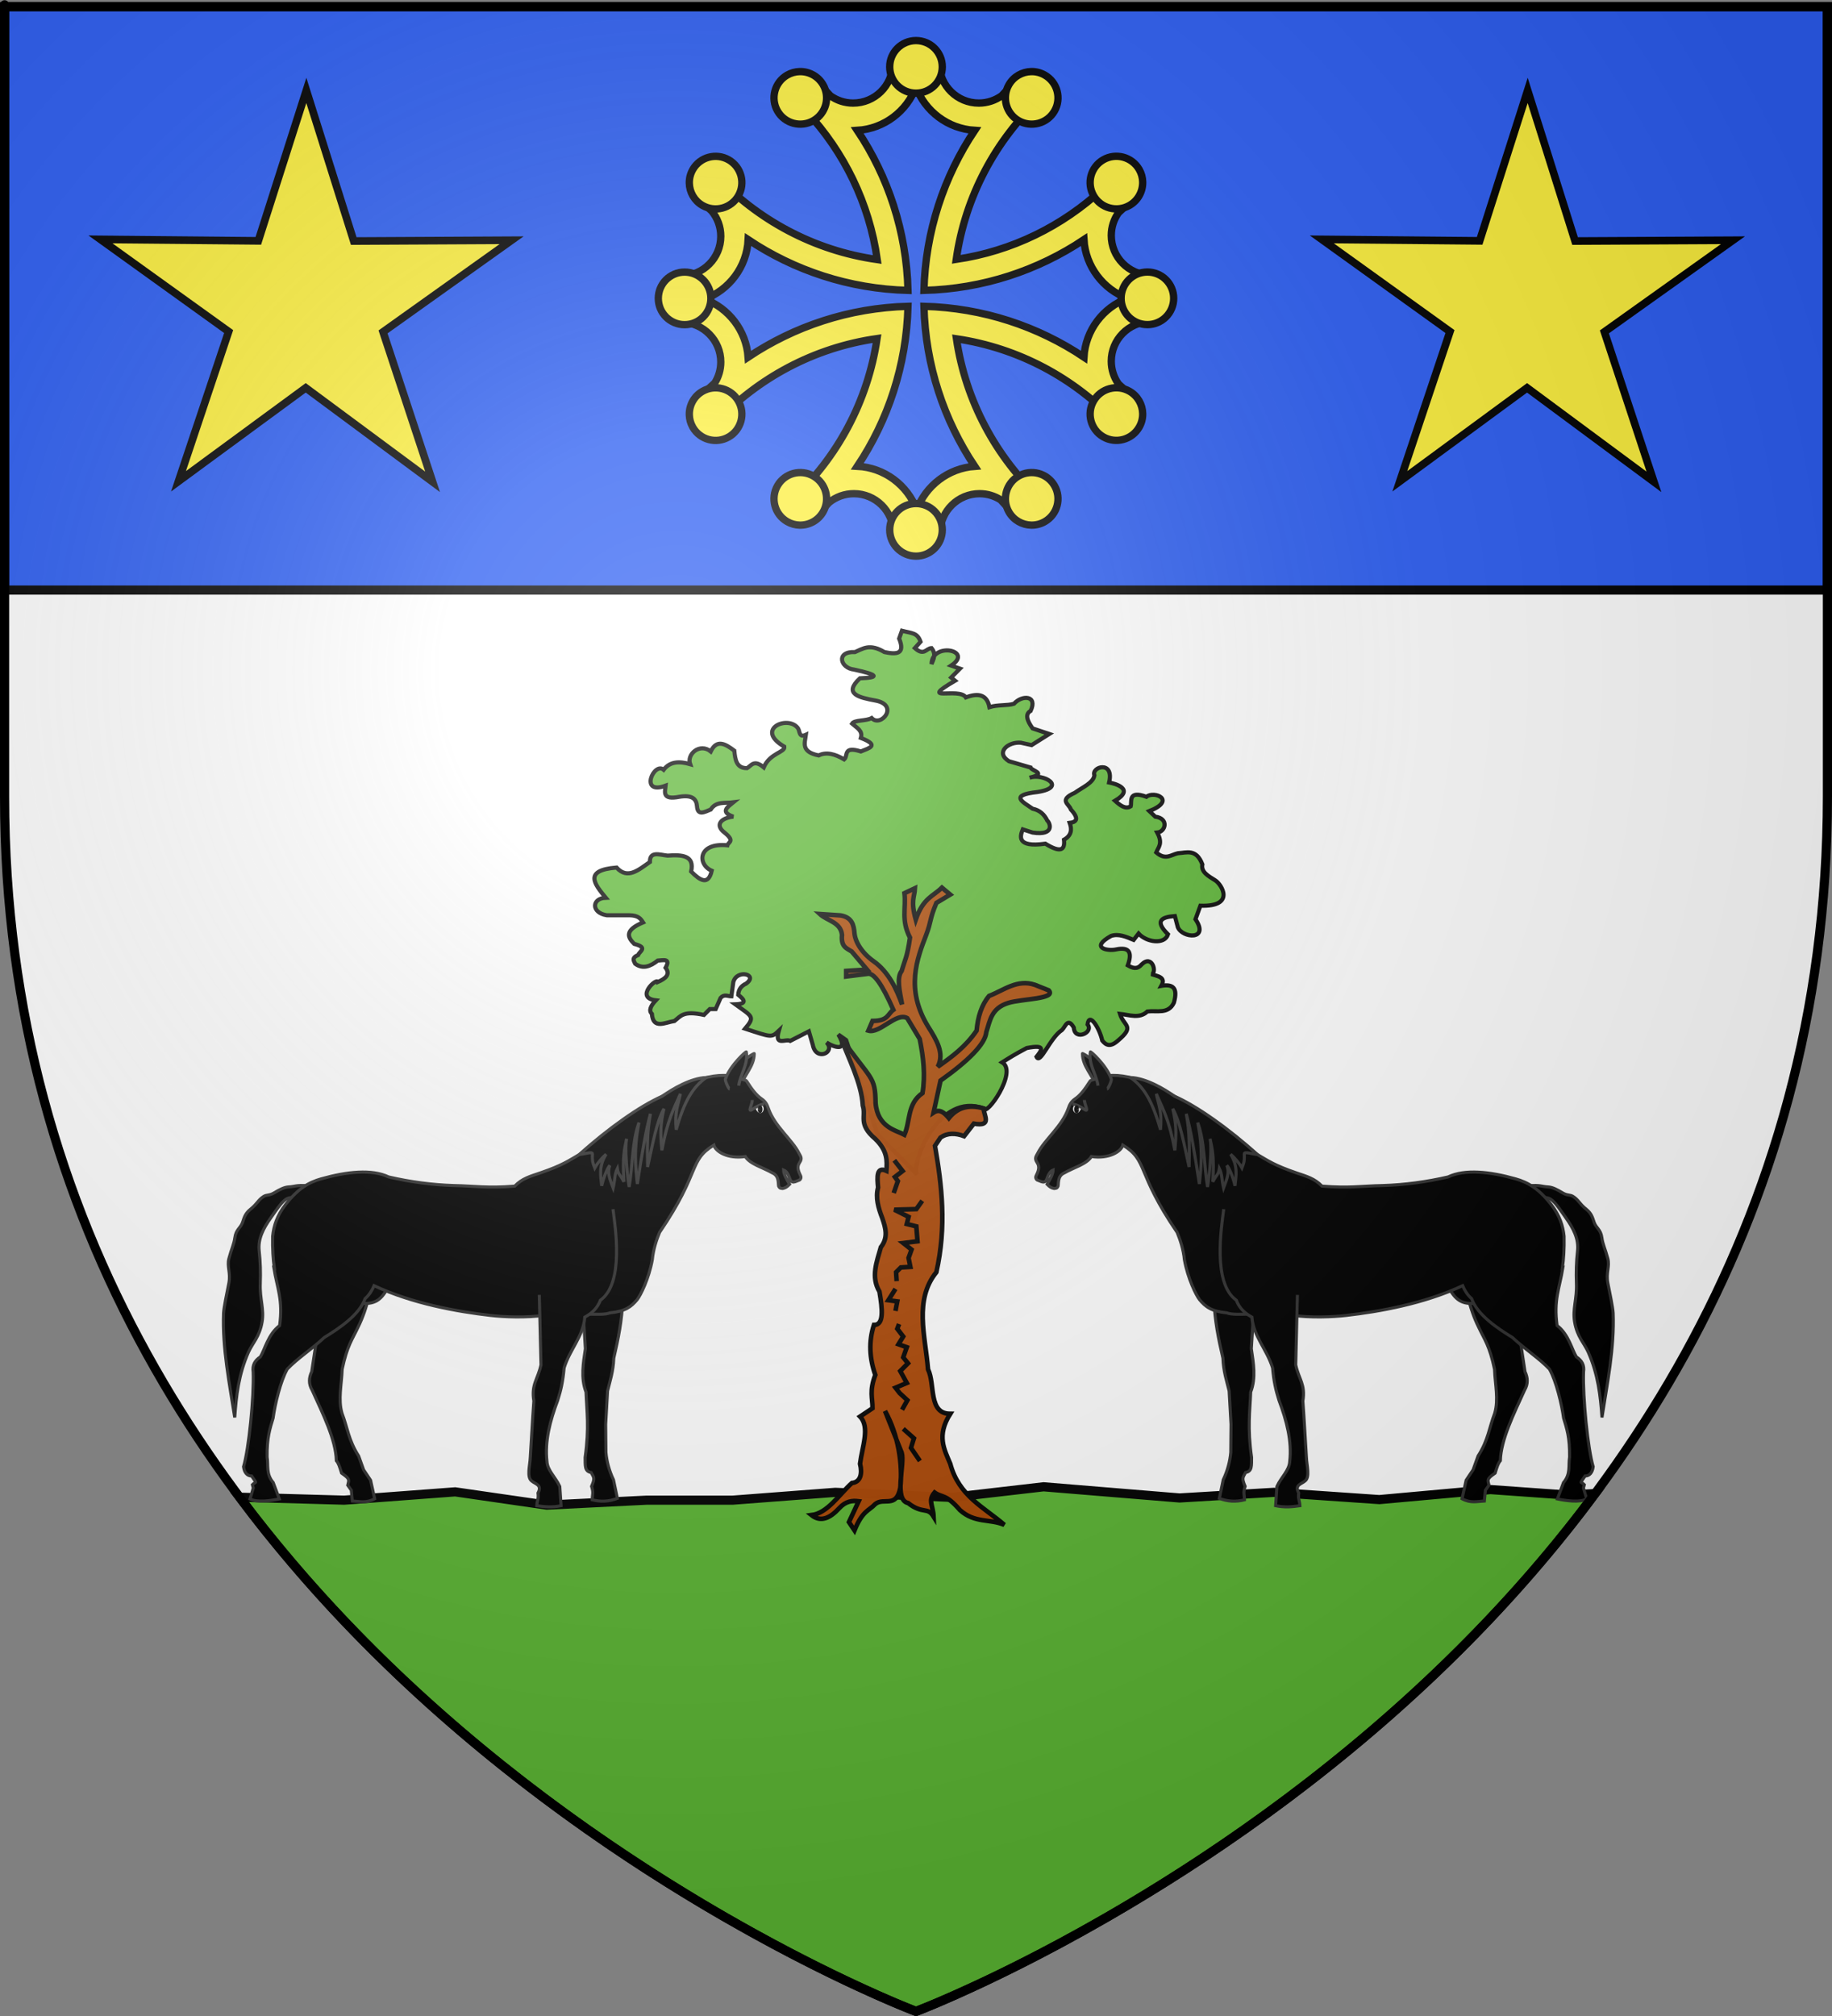
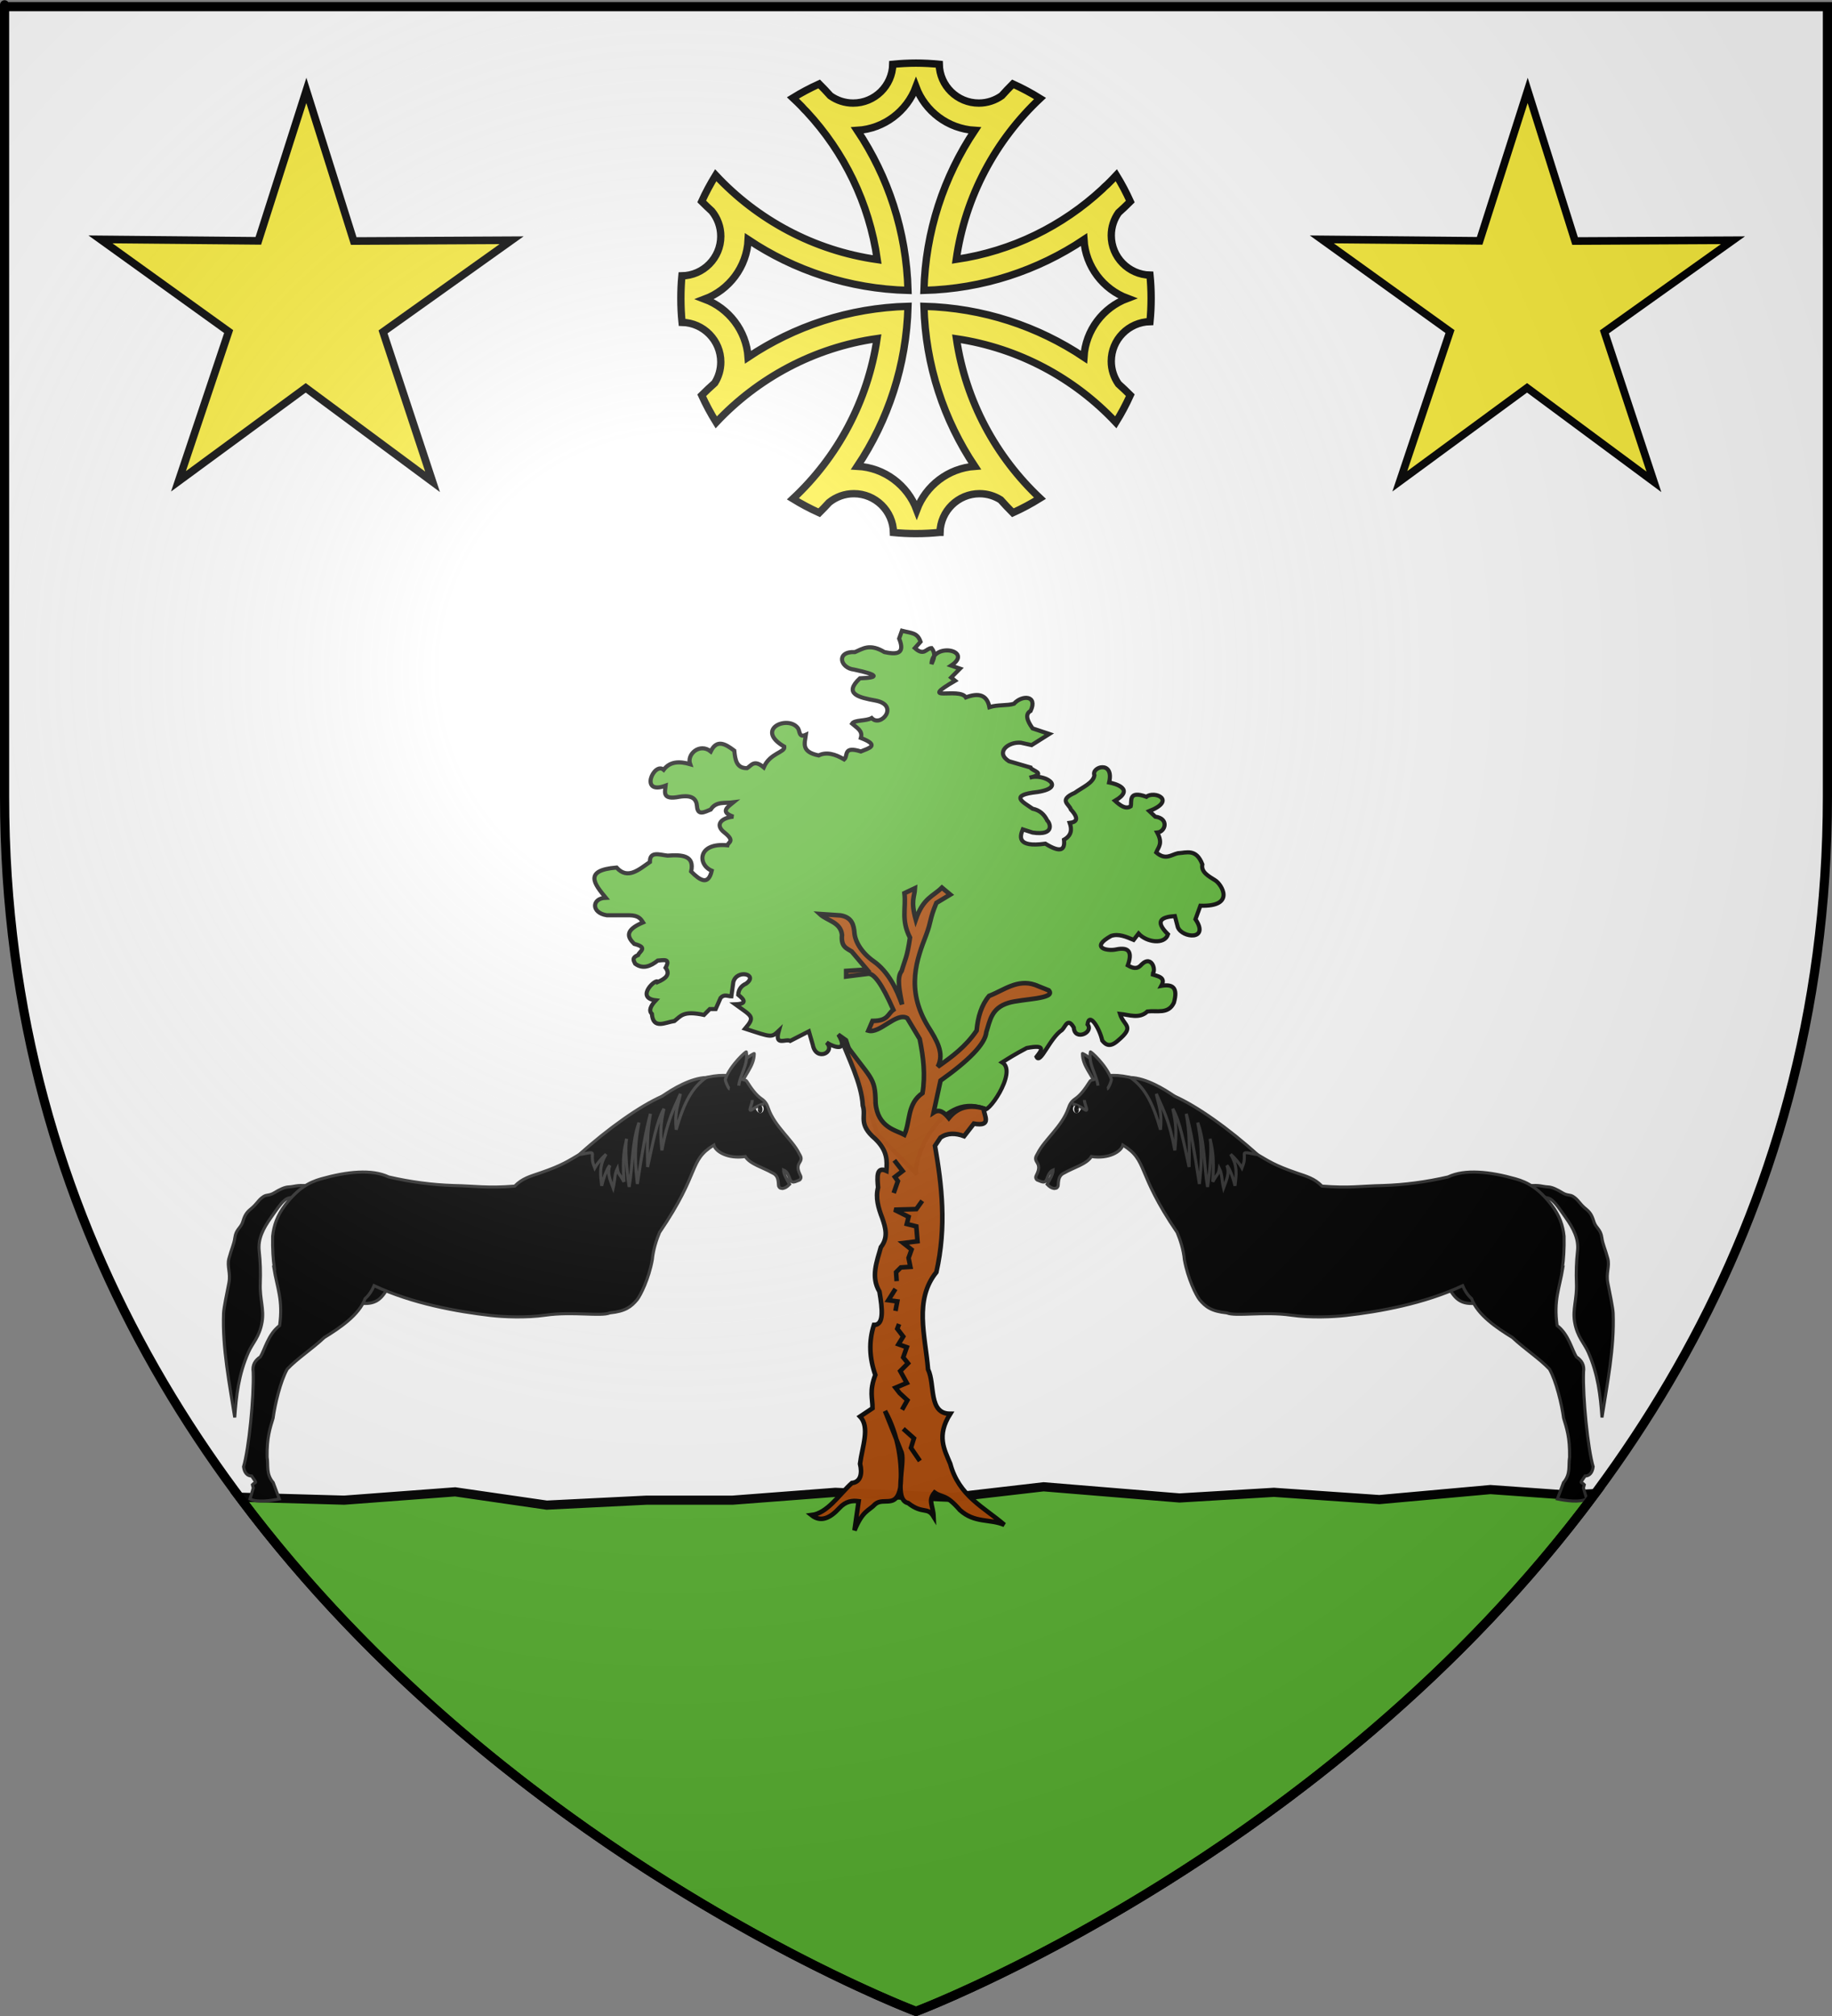
<svg xmlns="http://www.w3.org/2000/svg" xmlns:ns1="http://sodipodi.sourceforge.net/DTD/sodipodi-0.dtd" xmlns:ns2="http://www.inkscape.org/namespaces/inkscape" xmlns:xlink="http://www.w3.org/1999/xlink" height="660" width="600" version="1.0" id="svg2" ns1:version="0.32" ns2:version="0.46" ns1:docname="Blason_ville_fr_Pintac_(65).svg" ns1:docbase="L:\Héraldique" ns2:export-filename="/Users/olivier/Desktop/Blason Rouge/Blason_Vide_3D.png" ns2:export-xdpi="144" ns2:export-ydpi="144" ns2:output_extension="org.inkscape.output.svg.inkscape">
  <rect width="100%" height="100%" fill="#808080" stroke="none" />
  <ns1:namedview ns2:window-height="977" ns2:window-width="1280" ns2:pageshadow="2" ns2:pageopacity="0.0" guidetolerance="10.0" gridtolerance="10.0" objecttolerance="10.0" borderopacity="1.0" bordercolor="#666666" pagecolor="#ffffff" id="base" showgrid="false" height="660px" ns2:zoom="1.1621207" ns2:cx="300.00013" ns2:cy="330.00014" ns2:window-x="-4" ns2:window-y="-4" ns2:current-layer="layer3" showguides="true" ns2:guide-bbox="true" ns2:snap-intersection-line-segments="true" ns2:snap-intersection-grid-guide="false" ns2:object-nodes="true" ns2:snap-global="true" />
  <desc id="desc4">Flag of Canton of Valais (Wallis)</desc>
  <defs id="defs6">
    <ns2:perspective ns1:type="inkscape:persp3d" ns2:vp_x="0 : 330 : 1" ns2:vp_y="0 : 1000 : 0" ns2:vp_z="600 : 330 : 1" ns2:persp3d-origin="300 : 220 : 1" id="perspective2643" />
    <linearGradient id="linearGradient2893">
      <stop style="stop-color:white;stop-opacity:0.314;" offset="0" id="stop2895" />
      <stop id="stop2897" offset="0.19" style="stop-color:white;stop-opacity:0.251;" />
      <stop style="stop-color:#6b6b6b;stop-opacity:0.125;" offset="0.6" id="stop2901" />
      <stop style="stop-color:black;stop-opacity:0.125;" offset="1" id="stop2899" />
    </linearGradient>
    <radialGradient ns2:collect="always" xlink:href="#linearGradient2893" id="radialGradient3163" gradientUnits="userSpaceOnUse" gradientTransform="matrix(1.353,0,0,1.349,-77.629,-85.747)" cx="221.445" cy="226.331" fx="221.445" fy="226.331" r="300" />
    <ns2:perspective id="perspective2484" ns2:persp3d-origin="372.04724 : 350.78739 : 1" ns2:vp_z="744.09448 : 526.18109 : 1" ns2:vp_y="0 : 1000 : 0" ns2:vp_x="0 : 526.18109 : 1" ns1:type="inkscape:persp3d" />
    <ns2:perspective id="perspective7366" ns2:persp3d-origin="372.04724 : 350.78739 : 1" ns2:vp_z="744.09448 : 526.18109 : 1" ns2:vp_y="0 : 1000 : 0" ns2:vp_x="0 : 526.18109 : 1" ns1:type="inkscape:persp3d" />
    <ns2:perspective id="perspective7125" ns2:persp3d-origin="372.04724 : 350.78739 : 1" ns2:vp_z="744.09448 : 526.18109 : 1" ns2:vp_y="0 : 1000 : 0" ns2:vp_x="0 : 526.18109 : 1" ns1:type="inkscape:persp3d" />
    <ns2:perspective id="perspective7226" ns2:persp3d-origin="372.04724 : 350.78739 : 1" ns2:vp_z="744.09448 : 526.18109 : 1" ns2:vp_y="0 : 1000 : 0" ns2:vp_x="0 : 526.18109 : 1" ns1:type="inkscape:persp3d" />
    <ns2:perspective id="perspective7293" ns2:persp3d-origin="372.04724 : 350.78739 : 1" ns2:vp_z="744.09448 : 526.18109 : 1" ns2:vp_y="0 : 1000 : 0" ns2:vp_x="0 : 526.18109 : 1" ns1:type="inkscape:persp3d" />
    <ns2:perspective id="perspective8242" ns2:persp3d-origin="372.04724 : 350.78739 : 1" ns2:vp_z="744.09448 : 526.18109 : 1" ns2:vp_y="0 : 1000 : 0" ns2:vp_x="0 : 526.18109 : 1" ns1:type="inkscape:persp3d" />
    <ns2:perspective id="perspective8326" ns2:persp3d-origin="372.04724 : 350.78739 : 1" ns2:vp_z="744.09448 : 526.18109 : 1" ns2:vp_y="0 : 1000 : 0" ns2:vp_x="0 : 526.18109 : 1" ns1:type="inkscape:persp3d" />
    <ns2:perspective id="perspective19944" ns2:persp3d-origin="372.04724 : 350.78739 : 1" ns2:vp_z="744.09448 : 526.18109 : 1" ns2:vp_y="0 : 1000 : 0" ns2:vp_x="0 : 526.18109 : 1" ns1:type="inkscape:persp3d" />
    <ns2:perspective id="perspective3641" ns2:persp3d-origin="372.04724 : 350.78739 : 1" ns2:vp_z="744.09448 : 526.18109 : 1" ns2:vp_y="0 : 1000 : 0" ns2:vp_x="0 : 526.18109 : 1" ns1:type="inkscape:persp3d" />
    <ns2:perspective id="perspective12168" ns2:persp3d-origin="372.04724 : 350.78739 : 1" ns2:vp_z="744.09448 : 526.18109 : 1" ns2:vp_y="0 : 1000 : 0" ns2:vp_x="0 : 526.18109 : 1" ns1:type="inkscape:persp3d" />
    <radialGradient r="300" fy="226.331" fx="221.445" cy="226.331" cx="221.445" gradientTransform="matrix(1.353,0,0,1.349,-77.629,-85.747)" gradientUnits="userSpaceOnUse" id="radialGradient4897" xlink:href="#linearGradient2893" ns2:collect="always" />
    <linearGradient id="linearGradient4887">
      <stop id="stop4889" offset="0" style="stop-color:white;stop-opacity:0.314;" />
      <stop style="stop-color:white;stop-opacity:0.251;" offset="0.19" id="stop4891" />
      <stop id="stop4893" offset="0.6" style="stop-color:#6b6b6b;stop-opacity:0.125;" />
      <stop id="stop4895" offset="1" style="stop-color:black;stop-opacity:0.125;" />
    </linearGradient>
    <ns2:perspective id="perspective4884" ns2:persp3d-origin="300 : 220 : 1" ns2:vp_z="600 : 330 : 1" ns2:vp_y="0 : 1000 : 0" ns2:vp_x="0 : 330 : 1" ns1:type="inkscape:persp3d" />
    <ns2:perspective id="perspective10693" ns2:persp3d-origin="372.04724 : 350.78739 : 1" ns2:vp_z="744.09448 : 526.18109 : 1" ns2:vp_y="0 : 1000 : 0" ns2:vp_x="0 : 526.18109 : 1" ns1:type="inkscape:persp3d" />
    <g id="s-4">
      <g id="c-8">
        <path id="t-8" d="M 0,0 L 0,1 L 0.5,1 L 0,0 z " transform="matrix(0.951,0.309,-0.309,0.951,0,-1)" />
        <use xlink:href="#t-8" transform="scale(-1,1)" id="use2144-2" x="0" y="0" width="810" height="540" />
      </g>
      <g id="a-4">
        <use xlink:href="#c-8" transform="matrix(0.309,0.951,-0.951,0.309,0,0)" id="use2147-5" x="0" y="0" width="810" height="540" />
        <use xlink:href="#c-8" transform="matrix(-0.809,0.588,-0.588,-0.809,0,0)" id="use2149-5" x="0" y="0" width="810" height="540" />
      </g>
      <use xlink:href="#a-4" transform="scale(-1,1)" id="use2151-1" x="0" y="0" width="810" height="540" />
    </g>
    <g id="s">
      <g id="c">
        <path transform="matrix(0.951,0.309,-0.309,0.951,0,-1)" d="M 0,0 L 0,1 L 0.5,1 L 0,0 z " id="t" />
        <use height="540" width="810" y="0" x="0" id="use2144" transform="scale(-1,1)" xlink:href="#t" />
      </g>
      <g id="a">
        <use height="540" width="810" y="0" x="0" id="use2147" transform="matrix(0.309,0.951,-0.951,0.309,0,0)" xlink:href="#c" />
        <use height="540" width="810" y="0" x="0" id="use2149" transform="matrix(-0.809,0.588,-0.588,-0.809,0,0)" xlink:href="#c" />
      </g>
      <use height="540" width="810" y="0" x="0" id="use2151" transform="scale(-1,1)" xlink:href="#a" />
    </g>
    <radialGradient r="300" fy="226.331" fx="221.445" cy="226.331" cx="221.445" gradientTransform="matrix(1.353,0,0,1.349,-77.629,-85.747)" gradientUnits="userSpaceOnUse" id="radialGradient4036" xlink:href="#linearGradient2893" ns2:collect="always" />
    <linearGradient id="linearGradient4026">
      <stop id="stop4028" offset="0" style="stop-color:white;stop-opacity:0.314;" />
      <stop style="stop-color:white;stop-opacity:0.251;" offset="0.19" id="stop4030" />
      <stop id="stop4032" offset="0.6" style="stop-color:#6b6b6b;stop-opacity:0.125;" />
      <stop id="stop4034" offset="1" style="stop-color:black;stop-opacity:0.125;" />
    </linearGradient>
    <ns2:perspective id="perspective4023" ns2:persp3d-origin="300 : 220 : 1" ns2:vp_z="600 : 330 : 1" ns2:vp_y="0 : 1000 : 0" ns2:vp_x="0 : 330 : 1" ns1:type="inkscape:persp3d" />
  </defs>
  <g ns2:groupmode="layer" id="layer3" ns2:label="Fond écu" style="display:inline">
    <path d="M 300,658.5 C 300,658.5 598.5,546.18 598.5,260.728 C 598.5,-24.723 598.5,2.176 598.5,2.176 L 1.5,2.176 L 1.5,260.728 C 1.5,546.18 300,658.5 300,658.5 z" style="fill:#ffffff;fill-opacity:1;fill-rule:evenodd;stroke:none;stroke-width:1px;stroke-linecap:butt;stroke-linejoin:miter;stroke-opacity:1;display:inline" id="path11587" />
-     <rect style="opacity:1;fill:#2b5df2;fill-opacity:1;stroke:#000000;stroke-width:3;stroke-miterlimit:4;stroke-dasharray:none;stroke-opacity:1" id="rect17820" width="597" height="191" x="1.5" y="2.176" />
    <path d="" ns2:connector-curvature="0" id="path4456" style="fill:none;stroke:#000000;stroke-width:1px;stroke-linecap:butt;stroke-linejoin:miter;stroke-opacity:1" />
    <g id="g5623" transform="translate(-705.585,4.453)">
      <path ns2:connector-curvature="0" id="path14367" style="fill:#fcef3c;fill-opacity:1;fill-rule:evenodd;stroke:#000000;stroke-width:2.4;stroke-linecap:butt;stroke-linejoin:miter;stroke-miterlimit:4;stroke-dasharray:none;stroke-opacity:1" d="M 1005.576,16.207 C 1003.006,16.207 1000.481,16.35 997.975,16.596 C 997.819,23.628 992.058,29.294 984.989,29.294 C 982.221,29.294 979.661,28.406 977.557,26.924 C 976.362,25.595 975.131,24.295 973.866,23.03 C 970.896,24.375 968.021,25.904 965.266,27.601 C 966.247,28.518 967.206,29.453 968.144,30.411 C 968.651,31.017 969.201,31.574 969.769,32.121 C 969.806,32.157 969.834,32.205 969.871,32.24 C 981.995,45.327 990.272,62.01 992.896,80.525 C 972.128,77.584 953.651,67.528 939.989,52.912 C 938.293,55.665 936.746,58.528 935.401,61.496 C 936.485,62.578 937.589,63.646 938.72,64.678 C 940.548,66.916 941.649,69.78 941.649,72.89 C 941.649,79.97 935.965,85.721 928.917,85.858 C 928.687,88.282 928.579,90.74 928.579,93.223 C 928.579,95.874 928.706,98.496 928.968,101.079 C 935.992,101.243 941.649,107.001 941.649,114.064 C 941.649,116.59 940.921,118.947 939.668,120.938 C 938.208,122.238 936.786,123.572 935.401,124.951 C 936.793,128.021 938.392,130.982 940.159,133.822 C 953.791,119.318 972.171,109.336 992.828,106.395 C 989.8,126.978 979.784,145.286 965.266,158.845 C 968.025,160.545 970.908,162.07 973.883,163.416 C 974.987,162.318 976.067,161.199 977.117,160.047 C 979.345,158.25 982.164,157.169 985.243,157.169 C 992.318,157.169 998.066,162.844 998.212,169.884 C 1000.641,170.115 1003.087,170.239 1005.576,170.239 C 1008.227,170.239 1010.849,170.095 1013.432,169.833 C 1013.432,169.833 1013.449,169.833 1013.449,169.833 C 1013.622,162.817 1019.36,157.169 1026.417,157.169 C 1028.952,157.169 1031.311,157.922 1033.308,159.184 C 1034.6,160.634 1035.932,162.045 1037.303,163.416 C 1040.378,162.024 1043.347,160.428 1046.191,158.659 C 1031.799,145.132 1021.859,126.923 1018.832,106.463 C 1039.287,109.491 1057.504,119.417 1071.028,133.805 C 1072.794,130.963 1074.377,127.99 1075.768,124.917 C 1074.51,123.657 1073.217,122.435 1071.891,121.243 C 1070.414,119.135 1069.538,116.574 1069.538,113.81 C 1069.538,106.747 1075.194,101.006 1082.218,100.842 C 1082.465,98.336 1082.591,95.794 1082.591,93.223 C 1082.591,90.658 1082.464,88.122 1082.218,85.621 C 1075.194,85.457 1069.538,79.699 1069.538,72.636 C 1069.538,69.859 1070.418,67.294 1071.908,65.186 C 1073.225,64.001 1074.517,62.782 1075.768,61.529 C 1074.421,58.554 1072.896,55.671 1071.197,52.912 C 1070.24,53.939 1069.256,54.945 1068.251,55.926 C 1067.656,56.434 1067.079,56.966 1066.541,57.534 C 1053.577,69.533 1037.07,77.761 1018.765,80.458 C 1021.708,59.8 1031.699,41.415 1046.208,27.787 C 1043.365,26.018 1040.394,24.423 1037.32,23.03 C 1036.069,24.285 1034.85,25.572 1033.663,26.89 C 1031.544,28.393 1028.953,29.294 1026.163,29.294 C 1019.094,29.294 1013.35,23.628 1013.195,16.596 C 1010.689,16.35 1008.147,16.207 1005.576,16.207 L 1005.576,16.207 z M 1005.576,24.012 C 1008.548,31.951 1015.989,37.696 1024.826,38.233 C 1014.754,53.304 1008.684,71.263 1008.183,90.616 C 1027.535,90.119 1045.513,84.072 1060.582,74.007 C 1061.129,82.831 1066.892,90.248 1074.82,93.223 C 1066.884,96.194 1061.122,103.623 1060.582,112.456 C 1045.513,102.391 1027.535,96.328 1008.183,95.83 C 1008.684,115.178 1014.758,133.145 1024.826,148.213 C 1016.099,148.842 1008.78,154.589 1005.83,162.451 C 1002.834,154.447 995.31,148.65 986.378,148.196 C 996.432,133.133 1002.469,115.172 1002.969,95.83 C 983.621,96.331 965.672,102.406 950.605,112.473 C 949.976,103.747 944.228,96.427 936.366,93.477 C 944.374,90.48 950.172,82.946 950.621,74.007 C 965.685,84.067 983.629,90.116 1002.969,90.616 C 1002.468,71.262 996.428,53.303 986.361,38.233 C 995.188,37.69 1002.601,31.943 1005.576,24.012 L 1005.576,24.012 z" />
-       <path ns2:connector-curvature="0" id="path14388" style="fill:#fcef3c;fill-opacity:1;fill-rule:evenodd;stroke:#000000;stroke-width:2.4;stroke-linecap:butt;stroke-linejoin:miter;stroke-miterlimit:4;stroke-dasharray:none;stroke-opacity:1" d="M 1005.585,8.827 C 1000.832,8.827 996.975,12.684 996.975,17.437 C 996.975,22.19 1000.832,26.047 1005.585,26.047 C 1010.337,26.047 1014.195,22.19 1014.195,17.437 C 1014.195,12.684 1010.337,8.827 1005.585,8.827 z M 967.458,18.982 C 966.07,19.018 964.674,19.39 963.387,20.133 C 959.271,22.509 957.857,27.781 960.233,31.897 C 962.609,36.013 967.881,37.417 971.997,35.04 C 976.113,32.664 977.528,27.403 975.151,23.287 C 973.518,20.457 970.511,18.903 967.458,18.982 L 967.458,18.982 z M 1043.296,18.982 C 1040.388,19.047 1037.578,20.586 1036.018,23.287 C 1033.642,27.403 1035.056,32.664 1039.172,35.04 C 1043.288,37.417 1048.56,36.013 1050.936,31.897 C 1053.313,27.781 1051.898,22.509 1047.782,20.133 C 1046.367,19.316 1044.819,18.947 1043.296,18.982 L 1043.296,18.982 z" />
      <use style="fill:#fcef3c;stroke-width:2.4;stroke-miterlimit:4;stroke-dasharray:none" xlink:href="#path14388" height="660" width="600" y="0" x="0" id="use2211" transform="matrix(1,0,0,-1,0,186.446)" />
      <use style="fill:#fcef3c;stroke-width:2.4;stroke-miterlimit:4;stroke-dasharray:none" xlink:href="#path14388" height="660" width="600" y="0" x="0" id="use2213" transform="matrix(0,-1,1,0,912.362,1098.817)" />
      <use style="fill:#fcef3c;stroke-width:2.4;stroke-miterlimit:4;stroke-dasharray:none" xlink:href="#path14388" height="660" width="600" y="0" x="0" id="use2215" transform="matrix(0,1,-1,0,1098.808,-912.371)" />
    </g>
    <path style="opacity:1;fill:#5ab532;fill-opacity:1;stroke:#000000;stroke-width:3;stroke-miterlimit:4;stroke-dasharray:none;stroke-opacity:1" d="M 341.781,486.75 L 311.781,490.219 L 273.594,488.562 L 239.969,491.125 L 211.781,491.125 L 179.062,492.75 L 149.062,488.406 L 112.719,491.125 L 78.469,490.156 C 166.913,608.414 300,658.5 300,658.5 C 300,658.5 433.968,608.073 522.406,488.969 L 513.562,489.469 L 488.125,487.656 L 451.75,490.938 L 417.219,488.562 L 386.312,490.406 L 341.781,486.75 z" id="path5633" />
    <g style="fill:#000000;stroke:#313131" id="g3324" transform="matrix(0.792,0,0,0.792,2658.405,53.225)">
      <g id="g3326" transform="translate(-446.848,-77.75)" />
    </g>
    <g id="layer6" ns2:label="Meubles" transform="translate(1781.43,293.925)" />
  </g>
  <g ns2:groupmode="layer" id="layer4" ns2:label="Meubles" style="display:inline">
    <path ns1:type="star" style="fill:#fcef3c;fill-opacity:1;stroke:#000000;stroke-width:2.268;stroke-miterlimit:4;stroke-dasharray:none;stroke-opacity:1;display:inline" id="path4222" ns1:sides="5" ns1:cx="457.63528" ns1:cy="68.777557" ns1:r1="64.180008" ns1:r2="24.101833" ns1:arg1="-0.31209535" ns1:arg2="0.31622318" ns2:flatsided="false" ns2:rounded="0" ns2:randomized="0" d="M 518.715,49.071 L 480.542,76.273 L 495.252,120.778 L 457.586,92.879 L 419.804,120.622 L 434.698,76.178 L 396.638,48.819 L 443.509,49.25 L 457.768,4.598 L 471.842,49.308 L 518.715,49.071 z" transform="matrix(1.103,0,0,1.103,-4.588,24.525)" />
    <use x="0" y="0" xlink:href="#path4222" id="use5631" transform="translate(-400,0)" width="600" height="660" />
    <use style="display:inline" x="0" y="0" xlink:href="#g4217" id="use4231" transform="matrix(-1,0,0,1,601.542,0)" width="600" height="660" />
    <g style="display:inline" id="g4217" transform="translate(-730,-8)">
-       <path ns1:nodetypes="ccccccccccccccc" id="path6029" d="M 1123.209,427.911 C 1123.999,430.618 1125.621,432.387 1127.608,433.746 C 1127.804,440.106 1129.065,446.374 1130.518,452.626 C 1130.678,456.942 1131.733,460 1132.556,463.383 L 1133.178,474.261 L 1133.095,483.46 C 1132.845,486.379 1132.057,489.437 1130.62,492.458 L 1129.348,498.537 C 1132.092,499.6 1134.836,499.706 1137.58,499.017 C 1137.555,497.136 1137.087,496.842 1137.791,494.593 C 1136.62,491.878 1137.05,491.751 1137.926,490.075 C 1140.119,489.697 1139.877,487.829 1139.909,485.153 C 1138.508,475.218 1139.373,470.138 1139.617,463.727 C 1141.4,459.064 1140.522,454.303 1139.822,449.549 L 1141.093,429.156" style="fill:#000000;fill-opacity:1;stroke:#313131;stroke-width:1;stroke-miterlimit:4;stroke-dasharray:none;stroke-opacity:1;display:inline" />
      <path style="fill:#000000;fill-opacity:1;stroke:#313131;stroke-width:1;stroke-miterlimit:4;stroke-dasharray:none;stroke-opacity:1;display:inline" d="M 1088.885,363.377 C 1087.74,359.792 1084.546,357.093 1084.519,352.96 C 1084.256,352.451 1090.493,356.307 1092.778,360.464 C 1093.108,360.604 1092.39,363.823 1091.98,363.94" id="path3207" ns1:nodetypes="cccc" />
-       <path style="fill:#000000;fill-opacity:1;stroke:#313131;stroke-width:1;stroke-miterlimit:4;stroke-dasharray:none;stroke-opacity:1;display:inline" d="M 1209.924,421.6 C 1209.055,427.948 1211.398,436.725 1214.234,442.402 C 1216.179,446.595 1217.82,448.395 1219.476,456.274 C 1219.646,461.271 1220.87,466.069 1219.533,470.688 C 1217.717,475.35 1217.472,479.389 1214.08,484.677 L 1212.457,489.186 L 1210.179,492.591 L 1208.829,498.661 C 1211.722,500.212 1213.828,499.502 1216.145,499.397 L 1216.486,495.866 L 1217.649,494.239 C 1217.212,492.384 1216.885,492.2 1219.667,490.275 C 1220.391,487.953 1220.655,487.068 1221.38,486.204 C 1221.564,479.327 1225.733,471.003 1229.316,463.093 C 1230.531,461.053 1230.391,459.043 1229.454,457.049 L 1228.029,447.684 C 1230.499,438.896 1235.316,433.249 1238.867,427.314" id="path6033" ns1:nodetypes="ccccccccccccccccc" />
      <path ns1:nodetypes="cccc" id="path4186" d="M 1204.579,429.716 C 1206.655,433.381 1208.661,435.281 1213.877,434.599 L 1209.932,427.556 L 1204.579,429.716 z" style="opacity:1;fill:#000000;fill-opacity:1;stroke:#313131;stroke-width:1;stroke-miterlimit:4;stroke-dasharray:none;stroke-opacity:1;display:inline" />
      <path ns1:nodetypes="cssssssssscsssssscc" id="path4201" d="M 1230.781,396.192 C 1234.506,395.883 1234.95,396.47 1237.012,396.574 C 1238.395,396.643 1239.94,397.418 1241.718,398.494 C 1243.345,399.479 1244.14,399.034 1245.184,399.69 C 1247.067,400.873 1247.153,401.99 1249.597,403.951 C 1251.36,405.366 1251.656,406.925 1252.118,408.219 C 1252.796,410.114 1254.273,410.472 1254.64,413.262 C 1254.913,415.337 1255.738,416.877 1256.58,420.051 C 1257.265,422.632 1255.935,424.703 1256.58,428.004 C 1257.128,430.811 1258.261,436.212 1258.326,437.897 C 1258.767,449.341 1256.348,461.105 1254.666,472.037 C 1254.16,464.924 1253.404,458.015 1250.179,450.699 C 1248.839,447.66 1246.564,445.735 1245.704,440.794 C 1244.971,436.579 1246.499,433.298 1246.299,428.198 C 1246.161,424.675 1246.257,421.096 1246.655,417.536 C 1247.09,413.654 1245.378,410.247 1242.769,406.579 C 1240.683,403.646 1239.925,402.389 1238.433,401.029 C 1236.847,399.582 1235.242,400.059 1233.497,400.653 L 1230.781,396.192 z" style="opacity:1;fill:#000000;fill-opacity:1;stroke:#313131;stroke-width:1;stroke-miterlimit:4;stroke-dasharray:none;stroke-opacity:1;display:inline" />
      <path ns1:nodetypes="csssssssccsccccscccccccsscccccccccccccccccccsscccscc" id="path4183" d="M 1094.594,360.062 C 1091.977,360.085 1089.966,360.665 1088.312,361.406 C 1087.997,361.548 1087.27,361.525 1086.969,362 C 1085.397,364.481 1083.908,366.534 1082.062,367.781 C 1080.751,368.668 1080.287,369.724 1079.875,370.906 C 1077.825,376.791 1072.011,381.192 1069.875,385.531 C 1069.392,386.512 1068.667,387.138 1069.656,388.594 C 1070.69,390.114 1069.99,391.586 1069.281,393.062 C 1069.123,393.391 1069.21,393.984 1069.688,394.312 L 1071.125,394.875 C 1071.785,395.088 1072.434,395.048 1072.812,394.031 C 1073.196,393.004 1073.723,391.489 1074.906,391.031 C 1074.871,392.442 1073.937,394.031 1072.938,395.719 C 1073.82,396.614 1074.356,396.921 1075.219,397.094 C 1076.164,397 1076.195,396.95 1076.531,396.312 C 1076.652,395.719 1076.561,395.407 1076.75,394.344 C 1076.907,393.457 1077.38,392.507 1078.562,392 C 1081.592,390.239 1085.972,389.115 1087.438,386.625 C 1093.212,387.494 1097.211,384.99 1097.75,382.875 C 1106.161,388.093 1101.872,391.453 1115.531,411.469 C 1116.52,413.837 1117.583,417.021 1117.899,420.397 C 1119.012,426.579 1121.729,432.034 1122.86,433.477 C 1124.823,435.813 1126.689,437.299 1131.812,437.812 C 1134.785,439.062 1143.957,437.275 1152.875,438.562 C 1159.14,439.467 1166.582,439.147 1170.844,438.656 C 1181.796,437.394 1196.383,434.817 1209.031,428.906 C 1209.691,430.502 1210.629,431.943 1211.969,433.156 C 1213.926,438.531 1220.328,442.79 1225.344,445.875 C 1229.389,449.673 1234.182,452.744 1237.469,456.219 C 1239.7,460.18 1241.511,467.834 1242.094,472.25 C 1243.101,475.622 1244.149,478.518 1244.062,485.031 C 1243.595,487.794 1244.503,490.489 1242.062,493.375 L 1240.062,498.719 C 1242.789,499.294 1247.405,499.972 1249.656,498.719 L 1248.594,495.156 L 1248.875,494.062 C 1247.677,492.78 1247.165,494.181 1249.125,491.219 C 1250.545,491.205 1251.533,490.156 1251.781,488.188 C 1250.033,482.316 1248.343,465.402 1248.625,457.188 C 1248.987,454.922 1248.032,453.36 1246.281,452.219 C 1244.827,449.93 1243.781,444.845 1239.969,441.969 C 1238.787,433.604 1240.778,429.691 1241.844,423.094 L 1241.688,423.156 C 1242.113,420.287 1242.338,416.879 1242.25,412.719 C 1241.891,409.294 1240.812,405.952 1238.094,402.438 C 1233.89,397.004 1230.303,395.049 1226.375,393.938 C 1217.939,391.551 1209.783,390.685 1204.25,393.312 C 1197.26,394.923 1190.142,395.898 1182.875,396.125 C 1175.839,396.256 1172.016,397.047 1162.969,396.312 C 1160.474,393.771 1158.011,393.15 1154.562,391.969 C 1147.324,389.489 1145.336,388.007 1141.812,385.969 C 1115.817,364.994 1102.444,359.996 1094.594,360.062 z" style="fill:#000000;fill-opacity:1;stroke:#313131;stroke-width:1;stroke-miterlimit:4;stroke-dasharray:none;stroke-opacity:1;display:inline" />
-       <path ns1:nodetypes="ccccccccccccccc" id="path6031" d="M 1130.783,403.859 C 1130.05,409.676 1127.04,428.05 1134.9,433.661 C 1135.895,436.313 1137.761,437.976 1140.007,439.206 C 1140.521,445.544 1144.893,449.678 1146.784,455.829 C 1147.163,460.129 1147.821,463.115 1148.885,466.441 C 1151.388,473.112 1153.163,479.784 1152.403,486.455 C 1152.265,489.387 1149.644,491.532 1148.207,494.641 L 1147.78,500.941 C 1150.713,501.565 1153.251,501.309 1155.74,500.946 C 1155.624,499.069 1155.087,498.88 1155.332,496.776 C 1153.918,494.14 1156.165,493.88 1157.331,492.908 C 1159.155,491.633 1157.956,487.755 1157.864,485.081 C 1157.475,479.23 1157.174,473.007 1156.701,466.673 C 1157.617,461.217 1155.355,459.526 1154.363,454.823 L 1154.916,431.931" style="fill:#000000;fill-opacity:1;stroke:#313131;stroke-width:1;stroke-miterlimit:4;stroke-dasharray:none;stroke-opacity:1;display:inline" />
      <path ns1:nodetypes="cccc" id="path3205" d="M 1089.609,363.427 C 1089.104,359.697 1086.427,356.484 1087.118,352.41 C 1086.948,351.863 1092.419,356.743 1093.948,361.233 C 1094.249,361.429 1092.983,364.474 1092.559,364.518" style="fill:#000000;fill-opacity:1;stroke:#313131;stroke-width:1;stroke-miterlimit:4;stroke-dasharray:none;stroke-opacity:1;display:inline" />
      <path ns1:nodetypes="cc" id="path3211" d="M 1081.607,369.788 C 1080.132,371.703 1082.81,374.537 1084.344,370.956" style="fill:#ffffff;fill-opacity:1;stroke:#000000;stroke-width:0.5;stroke-miterlimit:4;stroke-dasharray:none;stroke-opacity:1;display:inline" />
      <path ns1:nodetypes="ccc" id="path3209" d="M 1085.164,368.12 C 1085.104,369.51 1086.904,372.45 1085.084,371.165 C 1083.858,370.287 1082.58,369.633 1081.231,369.369" style="fill:#000000;fill-opacity:1;stroke:#313131;stroke-width:1;stroke-miterlimit:4;stroke-dasharray:none;stroke-opacity:1;display:inline" />
      <path ns1:nodetypes="cccccccccccccccccccccc" id="path4203" d="M 1100.214,360.745 C 1104.652,363.871 1107.398,368.414 1110.079,377.836 C 1110.613,371.808 1109.526,370.118 1108.705,366.1 C 1110.799,370.936 1112.922,374.504 1114.771,384.605 C 1115.369,378.529 1115.214,375.958 1114.096,370.985 C 1116.527,375.296 1117.738,382.361 1119.444,390.055 C 1119.524,384.177 1119.717,379.089 1118.513,372.627 C 1119.986,377.955 1121.205,385.08 1122.805,395.608 C 1123.388,389.913 1124.035,384.302 1122.27,375.516 C 1124.608,381.951 1124.273,389.398 1125.488,396.576 C 1126.236,391.699 1126.967,383.71 1126.313,380.796 C 1127.127,384.57 1127.688,386.902 1127.2,394.896 C 1128.678,392.134 1129.046,392.614 1129.358,390.542 C 1130.33,392.537 1130.07,394.125 1130.725,396.933 C 1131.808,394.002 1132.739,392.087 1131.821,389.546 C 1132.617,390.363 1133.729,393.103 1134.485,396.211 C 1134.806,392.904 1135.532,389.907 1133.045,385.888 C 1134.104,386.778 1135.819,388.653 1136.747,390.365 C 1137.304,388.838 1137.639,388.432 1137.513,385.766 C 1137.508,384.834 1140.379,385.901 1141.812,385.969 C 1132.473,377.507 1121.729,369.922 1114.668,366.896 C 1111.173,364.419 1105.305,360.957 1100.214,360.745 z" style="opacity:1;fill:#000000;fill-opacity:1;stroke:#313131;stroke-width:1;stroke-miterlimit:4;stroke-dasharray:none;stroke-opacity:1;display:inline" />
      <path transform="translate(-75.3,119.48)" d="M 1158.676,251.695 A 0.783,1.292 0 1 1 1158.673,251.576 L 1157.893,251.695 z" ns1:ry="1.2921073" ns1:rx="0.78339982" ns1:cy="251.69481" ns1:cx="1157.8929" id="path3213" style="fill:#000000;fill-opacity:1;stroke:none;stroke-width:1;stroke-miterlimit:4;stroke-dasharray:none;stroke-opacity:1;display:inline" ns1:type="arc" ns1:start="0" ns1:end="6.1913683" />
    </g>
    <path style="opacity:1;fill:#5ab532;fill-opacity:1;stroke:#000000;stroke-width:1.35;stroke-miterlimit:4;stroke-dasharray:none;stroke-opacity:1;display:inline" d="M 295.388,206.5 C 298.641,207.329 300.463,207.103 301.491,210.096 L 299.622,212.175 C 302.717,214.927 303.281,212.213 305.085,212.175 C 306.651,214.165 305.787,215.76 305.085,217.382 C 305.234,210.063 319.042,212.883 311.513,217.902 L 314.402,218.898 L 311.513,221.807 L 312.798,222.848 C 300.253,230.195 314.172,224.853 316.333,228.314 C 320.401,226.781 323.25,227.364 324.046,231.511 C 326.724,230.653 329.929,231.078 332.08,230.397 C 334.666,227.496 339.961,227.544 337.543,232.74 C 335.645,233.793 336.352,235.902 338.186,238.466 L 343.649,240.288 L 337.864,243.933 L 334.329,243.152 C 330.215,242.773 325.844,246.34 330.443,249.211 L 337.517,251.267 C 337.769,252.361 343.196,253.175 337.222,254.605 C 341.647,253.038 349.763,257.729 339.793,259.291 C 330.241,260.33 335.15,262.625 338.186,264.757 C 340.55,265.241 342.045,266.663 343.006,268.662 C 343.782,269.221 345.761,273.682 338.186,272.566 L 334.972,271.525 C 334.138,273.641 332.73,277.553 342.364,276.211 C 347.604,279.455 348.822,278.083 348.47,274.909 C 350.963,273.504 351.111,271.557 350.341,269.397 C 352.387,269.158 353.653,268.19 350.719,265.017 C 350.288,263.295 346.498,261.961 352.005,259.551 C 354.494,257.754 358.079,256.313 358.432,253.824 C 357.311,251.045 364.986,248.771 363.252,256.167 C 365.301,256.56 371.743,258.315 365.18,262.154 C 366.894,263.706 368.608,265.036 370.322,263.976 C 370.767,262.514 369.288,258.581 375.464,260.853 C 378.007,258.774 385.477,261.933 376.428,265.538 L 378.356,267.36 C 382.921,267.955 381.736,272.322 378.999,272.566 C 380.92,276.105 379.4,277.32 378.678,279.074 C 381.739,281.728 383.549,279.824 385.748,279.334 C 388.652,279.173 391.767,277.738 393.782,282.979 C 393.291,285.477 395.73,286.788 397.96,288.185 C 400.019,289.387 404.862,296.892 393.139,296.514 L 391.532,300.94 C 396.218,307.929 387.206,307.176 385.748,303.543 L 384.784,299.898 C 380.482,300.229 378.011,301.417 382.534,305.885 C 381.413,309.363 375.495,308.504 372.893,305.625 L 371.286,307.708 C 368.823,306.696 366.359,305.578 363.895,306.406 C 356.848,310.315 362.734,311.447 365.502,310.831 C 370.159,309.836 370.773,312.115 369.358,316.037 C 370.858,316.89 372.358,317.535 373.857,315.777 C 377.501,312.187 378.995,318.694 377.071,318.901 C 379.055,319.607 382.014,319.836 380.344,322.757 C 384.043,322.095 385.878,323.285 384.462,328.272 C 382.644,332.126 378.885,330.74 375.786,331.135 C 373.133,333.641 369.875,332.228 366.787,331.916 C 368.062,336.017 371.859,335.862 366.145,340.671 C 363.579,342.969 362.178,342.124 361.003,340.671 C 360.158,336.765 356.765,331.104 356.182,335.369 C 358.332,338.003 351.935,340.905 351.683,336.411 C 349.696,332.975 348.95,336.079 347.827,337.192 C 343.792,339.813 340.703,348.647 339.471,345.972 C 341.036,343.95 342.89,341.811 336.258,343.109 C 332.34,345.173 330.321,346.468 328.224,347.795 C 333.466,350.896 322.779,365.959 322.122,362.861 C 307.584,357.451 298.608,380.254 300.27,384.423 L 287.41,371.426 L 277.127,340.506 L 274.556,338.684 C 278.035,344.446 273.205,342.942 270.699,341.287 C 273.825,344.464 267.258,347.641 266.2,342.068 L 264.915,337.643 L 258.809,340.766 C 257.369,339.933 253.562,342.72 255.068,337.455 C 252.644,339.753 252.758,339.631 244.026,336.766 C 247.422,332.775 246.313,332.784 240.812,328.792 C 244.782,328.66 243.837,327.303 241.776,325.669 C 241.886,323.849 242.834,322.708 244.347,322.024 C 248.534,319.01 241.31,317.181 240.17,321.504 L 239.527,326.189 C 238.349,326.164 237.17,325.361 235.992,326.71 L 234.385,330.354 L 232.457,330.354 L 230.558,332.268 C 223.737,330.813 223.024,332.6 220.888,334.259 C 217.86,334.696 213.901,337.145 213.496,331.916 C 212.385,330.857 213.089,329.307 214.782,327.491 C 207.819,326.702 215.101,319.972 215.424,321.504 C 217.948,320.376 219.655,319.071 217.995,316.818 C 219.739,313.668 217.265,314.36 215.424,314.476 C 212.961,316.436 210.497,317.332 208.033,315.517 C 207.596,314.562 206.74,313.608 208.997,312.653 C 209.38,311.439 212.448,310.224 207.712,309.009 C 205.493,306.81 204.495,304.555 210.604,301.981 C 209.863,300.831 209.13,299.677 206.105,299.638 L 198.714,299.638 C 193.572,298.827 193.752,294.073 198.392,293.911 C 194.593,289.312 191.12,284.908 201.927,284.02 C 205.569,288.077 209.211,284.711 212.854,282.198 C 212.769,278.515 216.07,279.859 218.638,280.115 C 223.454,279.753 227.539,280.073 226.351,285.321 C 229.323,288.306 231.981,289.958 233.1,285.061 C 228.372,283.072 228.455,275.769 238.241,276.731 C 238.544,275.624 240.82,275.404 237.277,272.566 C 233.994,270.043 236.222,267.755 240.17,267.36 C 235.746,265.798 238.259,264.237 240.17,262.675 C 237.558,263.035 234.532,262.223 232.778,265.017 C 230.756,265.834 228.499,267.174 228.279,263.976 C 228.108,261.67 226.856,260.142 222.495,260.853 C 216.858,261.957 217.763,259.394 217.995,257.208 C 209.273,260.459 214.162,249.292 217.353,252.002 C 219.442,249.226 222.542,249.181 226.03,250.18 C 224.836,246.881 229.207,243.12 232.778,246.015 C 234.761,241.876 237.588,243.554 240.491,245.755 C 240.782,248.684 241.17,251.523 244.669,251.482 C 246.109,250.624 246.941,248.534 250.132,251.221 C 252.174,246.489 257.182,246.34 256.881,244.453 C 246.922,238.678 258.277,233.952 261.38,238.466 C 261.996,239.453 261.64,241.621 263.951,240.549 C 263.604,243.207 262.196,246.111 268.128,247.317 C 270.651,246.053 273.494,246.858 276.484,248.618 C 277.832,247.437 276.004,244.151 281.947,246.015 C 284.437,244.943 288.428,244.115 281.947,241.59 C 282.665,239.211 280.544,238.211 279.055,236.904 C 279.802,235.649 283.635,236.109 285.482,235.082 C 288.493,238.301 294.646,230.845 286.767,229.356 C 281.241,228.341 276.143,227.168 281.626,222.067 C 287.998,221.846 287.838,220.942 279.697,219.204 C 275.168,218.726 273.681,213.192 280.019,213.477 C 282.612,212.371 284.825,210.587 289.66,213.477 C 293.567,214.295 296.588,214.23 294.48,209.052 L 295.388,206.5 z" id="path5408" ns1:nodetypes="cccccccccccccccccccccccccccccccccccccccccccccccccccccccccccccccccccccccccccccccccccccccccccccccccccccccccccccccccccccccccccccccccccccc" />
    <g id="g5400" transform="translate(-700,-2)">
-       <path ns1:nodetypes="ccccccccccccccccccccccccccccccccscccccccccscccccccccccccccccccccccccccccccccc" id="path5388" d="M 965.767,498.024 C 971.001,497.385 974.711,491.411 979.011,487.506 C 981.868,487.216 982.475,484.424 981.674,481.208 C 982.355,475.717 985.028,469.229 981.674,465.756 L 985.764,463.029 C 985.788,459.671 984.655,457.472 986.673,452.121 C 984.757,446.668 984.46,441.214 986.218,435.76 C 989.594,435.817 988.998,430.579 988.036,424.853 C 985.15,420.005 987.145,415.157 988.491,410.309 C 990.991,407.128 990.047,403.947 988.945,400.765 C 987.66,397.432 986.689,394.099 987.582,390.767 C 987.249,387.211 987.042,383.83 990.309,385.313 C 990.525,382.067 990.759,378.823 986.673,374.86 C 980.896,369.963 983.772,367.539 982.582,363.952 C 982.172,356.464 977.758,348.31 975.311,341.501 C 985.354,355.76 986.653,354.092 986.761,363.106 C 987.45,371.162 993.546,372.046 996.217,373.496 C 998.186,368.952 997.064,363.376 1002.125,359.862 C 1003.115,353.954 1002.416,348.046 1001.216,342.137 L 997.126,335.32 C 993.567,333.269 988.154,340.488 984.4,339.411 L 985.764,336.229 C 990.918,336.252 990.687,333.967 992.581,332.593 C 988.724,323.85 986.182,320.699 984.4,320.777 L 977.129,321.686 L 977.129,319.868 L 983.946,319.414 L 978.947,313.505 C 977.373,312.457 975.361,312.066 975.765,308.052 C 975.296,303.824 970.929,303.495 968.494,301.234 L 975.311,301.689 C 979.113,302.352 979.631,304.89 979.856,307.597 C 980.139,310.38 982.229,313.964 986.157,316.731 C 991.012,320.152 993.751,326.022 995.437,330.84 C 994.682,326.613 993.566,322.098 995.308,319.868 C 996.217,316.617 997.126,315.474 998.035,308.961 C 995.04,303.157 996.799,299.255 996.217,294.417 L 999.657,292.794 C 999.503,295.792 998.201,296.78 999.918,303.052 C 1002.371,295.934 1005.565,295.487 1008.488,292.599 L 1011.215,294.872 L 1006.67,297.599 C 1004.385,303.089 1005.025,303.635 1003.355,308.016 C 1000.418,315.713 996.403,325.732 1003.943,338.047 C 1006.71,342.44 1009.434,346.834 1007.124,351.227 C 1011.784,347.962 1016.23,344.704 1019.85,339.411 C 1020.257,334.906 1021.457,330.996 1023.94,328.049 C 1028.777,326.186 1033.149,322.467 1038.938,324.413 L 1043.483,326.231 C 1046.031,329.082 1034.724,328.964 1030.303,330.321 C 1024.607,332.048 1024.264,336.155 1023.031,339.865 C 1022.711,343.791 1017.183,349.249 1008.033,355.772 L 1005.761,366.225 C 1007.748,364.905 1009.285,366.287 1010.76,368.043 C 1013.361,364.846 1016.927,363.387 1022.122,364.861 C 1022.193,367.137 1025.088,370.933 1018.941,369.861 L 1015.759,373.951 C 1012.947,372.916 1010.327,372.845 1008.033,374.405 L 1006.215,377.132 C 1008.468,390.154 1010.055,403.418 1006.67,418.49 C 999.311,427.577 1003.035,439.271 1003.943,450.303 C 1006.331,455.187 1003.948,464.841 1011.215,464.847 C 1006.642,472.059 1009.264,476.504 1011.215,481.208 C 1014.014,491.76 1022.299,495.454 1028.939,501.205 C 1024.091,499.156 1019.244,500.737 1014.396,496.373 C 1009.672,490.922 1008.678,492.457 1006.074,490.621 C 1003.83,493.329 1005.603,494.809 1005.761,498.478 C 1003.729,495.16 1002.236,497.851 997.413,494.068 C 992.595,493.023 996.44,481.381 995.308,477.572 L 989.854,463.938 C 994.195,471.664 995.71,481.39 994.853,489.116 C 993.531,495.928 989.457,492.108 986.673,494.388 C 984.461,496.724 982.536,496.476 979.856,503.023 L 978.038,500.296 L 981.219,493.479 C 979.098,493.203 976.977,493.45 974.856,495.751 C 971.826,499.057 968.797,500.421 965.767,498.024 z" style="opacity:0.98;fill:#aa4400;fill-opacity:1;stroke:#000000;stroke-width:1.5;stroke-miterlimit:4;stroke-dasharray:none;stroke-opacity:1" />
+       <path ns1:nodetypes="ccccccccccccccccccccccccccccccccscccccccccscccccccccccccccccccccccccccccccccc" id="path5388" d="M 965.767,498.024 C 971.001,497.385 974.711,491.411 979.011,487.506 C 981.868,487.216 982.475,484.424 981.674,481.208 C 982.355,475.717 985.028,469.229 981.674,465.756 L 985.764,463.029 C 985.788,459.671 984.655,457.472 986.673,452.121 C 984.757,446.668 984.46,441.214 986.218,435.76 C 989.594,435.817 988.998,430.579 988.036,424.853 C 985.15,420.005 987.145,415.157 988.491,410.309 C 990.991,407.128 990.047,403.947 988.945,400.765 C 987.66,397.432 986.689,394.099 987.582,390.767 C 987.249,387.211 987.042,383.83 990.309,385.313 C 990.525,382.067 990.759,378.823 986.673,374.86 C 980.896,369.963 983.772,367.539 982.582,363.952 C 982.172,356.464 977.758,348.31 975.311,341.501 C 985.354,355.76 986.653,354.092 986.761,363.106 C 987.45,371.162 993.546,372.046 996.217,373.496 C 998.186,368.952 997.064,363.376 1002.125,359.862 C 1003.115,353.954 1002.416,348.046 1001.216,342.137 L 997.126,335.32 C 993.567,333.269 988.154,340.488 984.4,339.411 L 985.764,336.229 C 990.918,336.252 990.687,333.967 992.581,332.593 C 988.724,323.85 986.182,320.699 984.4,320.777 L 977.129,321.686 L 977.129,319.868 L 983.946,319.414 L 978.947,313.505 C 977.373,312.457 975.361,312.066 975.765,308.052 C 975.296,303.824 970.929,303.495 968.494,301.234 L 975.311,301.689 C 979.113,302.352 979.631,304.89 979.856,307.597 C 980.139,310.38 982.229,313.964 986.157,316.731 C 991.012,320.152 993.751,326.022 995.437,330.84 C 994.682,326.613 993.566,322.098 995.308,319.868 C 996.217,316.617 997.126,315.474 998.035,308.961 C 995.04,303.157 996.799,299.255 996.217,294.417 L 999.657,292.794 C 999.503,295.792 998.201,296.78 999.918,303.052 C 1002.371,295.934 1005.565,295.487 1008.488,292.599 L 1011.215,294.872 L 1006.67,297.599 C 1004.385,303.089 1005.025,303.635 1003.355,308.016 C 1000.418,315.713 996.403,325.732 1003.943,338.047 C 1006.71,342.44 1009.434,346.834 1007.124,351.227 C 1011.784,347.962 1016.23,344.704 1019.85,339.411 C 1020.257,334.906 1021.457,330.996 1023.94,328.049 C 1028.777,326.186 1033.149,322.467 1038.938,324.413 L 1043.483,326.231 C 1046.031,329.082 1034.724,328.964 1030.303,330.321 C 1024.607,332.048 1024.264,336.155 1023.031,339.865 C 1022.711,343.791 1017.183,349.249 1008.033,355.772 L 1005.761,366.225 C 1007.748,364.905 1009.285,366.287 1010.76,368.043 C 1013.361,364.846 1016.927,363.387 1022.122,364.861 C 1022.193,367.137 1025.088,370.933 1018.941,369.861 L 1015.759,373.951 C 1012.947,372.916 1010.327,372.845 1008.033,374.405 L 1006.215,377.132 C 1008.468,390.154 1010.055,403.418 1006.67,418.49 C 999.311,427.577 1003.035,439.271 1003.943,450.303 C 1006.331,455.187 1003.948,464.841 1011.215,464.847 C 1006.642,472.059 1009.264,476.504 1011.215,481.208 C 1014.014,491.76 1022.299,495.454 1028.939,501.205 C 1024.091,499.156 1019.244,500.737 1014.396,496.373 C 1009.672,490.922 1008.678,492.457 1006.074,490.621 C 1003.83,493.329 1005.603,494.809 1005.761,498.478 C 1003.729,495.16 1002.236,497.851 997.413,494.068 C 992.595,493.023 996.44,481.381 995.308,477.572 L 989.854,463.938 C 994.195,471.664 995.71,481.39 994.853,489.116 C 993.531,495.928 989.457,492.108 986.673,494.388 C 984.461,496.724 982.536,496.476 979.856,503.023 L 981.219,493.479 C 979.098,493.203 976.977,493.45 974.856,495.751 C 971.826,499.057 968.797,500.421 965.767,498.024 z" style="opacity:0.98;fill:#aa4400;fill-opacity:1;stroke:#000000;stroke-width:1.5;stroke-miterlimit:4;stroke-dasharray:none;stroke-opacity:1" />
      <path id="path5390" d="M 992.892,381.858 L 995.621,385.366 L 993.087,387.315 L 994.061,388.68 L 992.697,392.578" style="opacity:1;fill:#aa4400;fill-opacity:1;stroke:#000000;stroke-width:1.5;stroke-miterlimit:4;stroke-dasharray:none;stroke-opacity:1" />
      <path id="path5392" d="M 1002.053,395.112 L 1000.104,397.841 L 992.892,398.036 L 997.57,400.375 L 996.985,402.714 L 1000.104,403.493 L 1000.493,408.366 L 995.816,408.951 L 998.544,411.095 L 997.57,413.824 L 998.154,416.747 L 995.036,416.942 L 993.477,418.502 L 993.671,421.425" style="opacity:1;fill:#aa4400;fill-opacity:1;stroke:#000000;stroke-width:1.5;stroke-miterlimit:4;stroke-dasharray:none;stroke-opacity:1" />
      <path id="path5394" d="M 993.282,423.959 L 990.943,427.663 L 993.866,428.052 L 993.282,431.171" style="opacity:1;fill:#aa4400;fill-opacity:1;stroke:#000000;stroke-width:1.5;stroke-miterlimit:4;stroke-dasharray:none;stroke-opacity:1" />
      <path id="path5396" d="M 994.451,435.459 L 993.866,437.018 L 995.816,439.552 L 994.256,442.086 L 996.985,443.061 L 995.816,446.374 L 997.375,448.323 L 994.841,450.857 L 996.985,454.756 L 993.282,456.315 L 994.646,458.069 L 997.18,460.408 L 995.426,463.527" style="opacity:1;fill:#aa4400;fill-opacity:1;stroke:#000000;stroke-width:1.5;stroke-miterlimit:4;stroke-dasharray:none;stroke-opacity:1" />
      <path id="path5398" d="M 995.816,469.764 L 999.324,472.883 L 998.349,476.001 L 1001.273,480.289" style="opacity:1;fill:#aa4400;fill-opacity:1;stroke:#000000;stroke-width:1.5;stroke-miterlimit:4;stroke-dasharray:none;stroke-opacity:1" />
    </g>
  </g>
  <g ns2:groupmode="layer" id="layer2" ns2:label="Reflet final" style="display:inline" ns1:insensitive="true">
    <path ns1:nodetypes="cccccc" d="M 300,658.5 C 300,658.5 598.5,546.18 598.5,260.728 C 598.5,-24.723 598.5,2.176 598.5,2.176 L 1.5,2.176 L 1.5,260.728 C 1.5,546.18 300,658.5 300,658.5 z" style="opacity:1;fill:url(#radialGradient3163);fill-opacity:1;fill-rule:evenodd;stroke:none;stroke-width:1px;stroke-linecap:butt;stroke-linejoin:miter;stroke-opacity:1" id="path2875" ns2:export-xdpi="144" ns2:export-ydpi="144" />
  </g>
  <g ns2:groupmode="layer" id="layer1" ns2:label="Contour final" style="display:inline" ns1:insensitive="true">
    <path ns1:nodetypes="cccccc" d="M 300,658.5 C 300,658.5 1.5,546.18 1.5,260.728 C 1.5,-24.723 1.5,2.176 1.5,2.176 L 598.5,2.176 L 598.5,260.728 C 598.5,546.18 300,658.5 300,658.5 z" style="opacity:1;fill:none;fill-opacity:1;fill-rule:evenodd;stroke:#000000;stroke-width:3;stroke-linecap:butt;stroke-linejoin:miter;stroke-miterlimit:4;stroke-dasharray:none;stroke-opacity:1" id="path1411" ns2:export-xdpi="144" ns2:export-ydpi="144" />
  </g>
</svg>